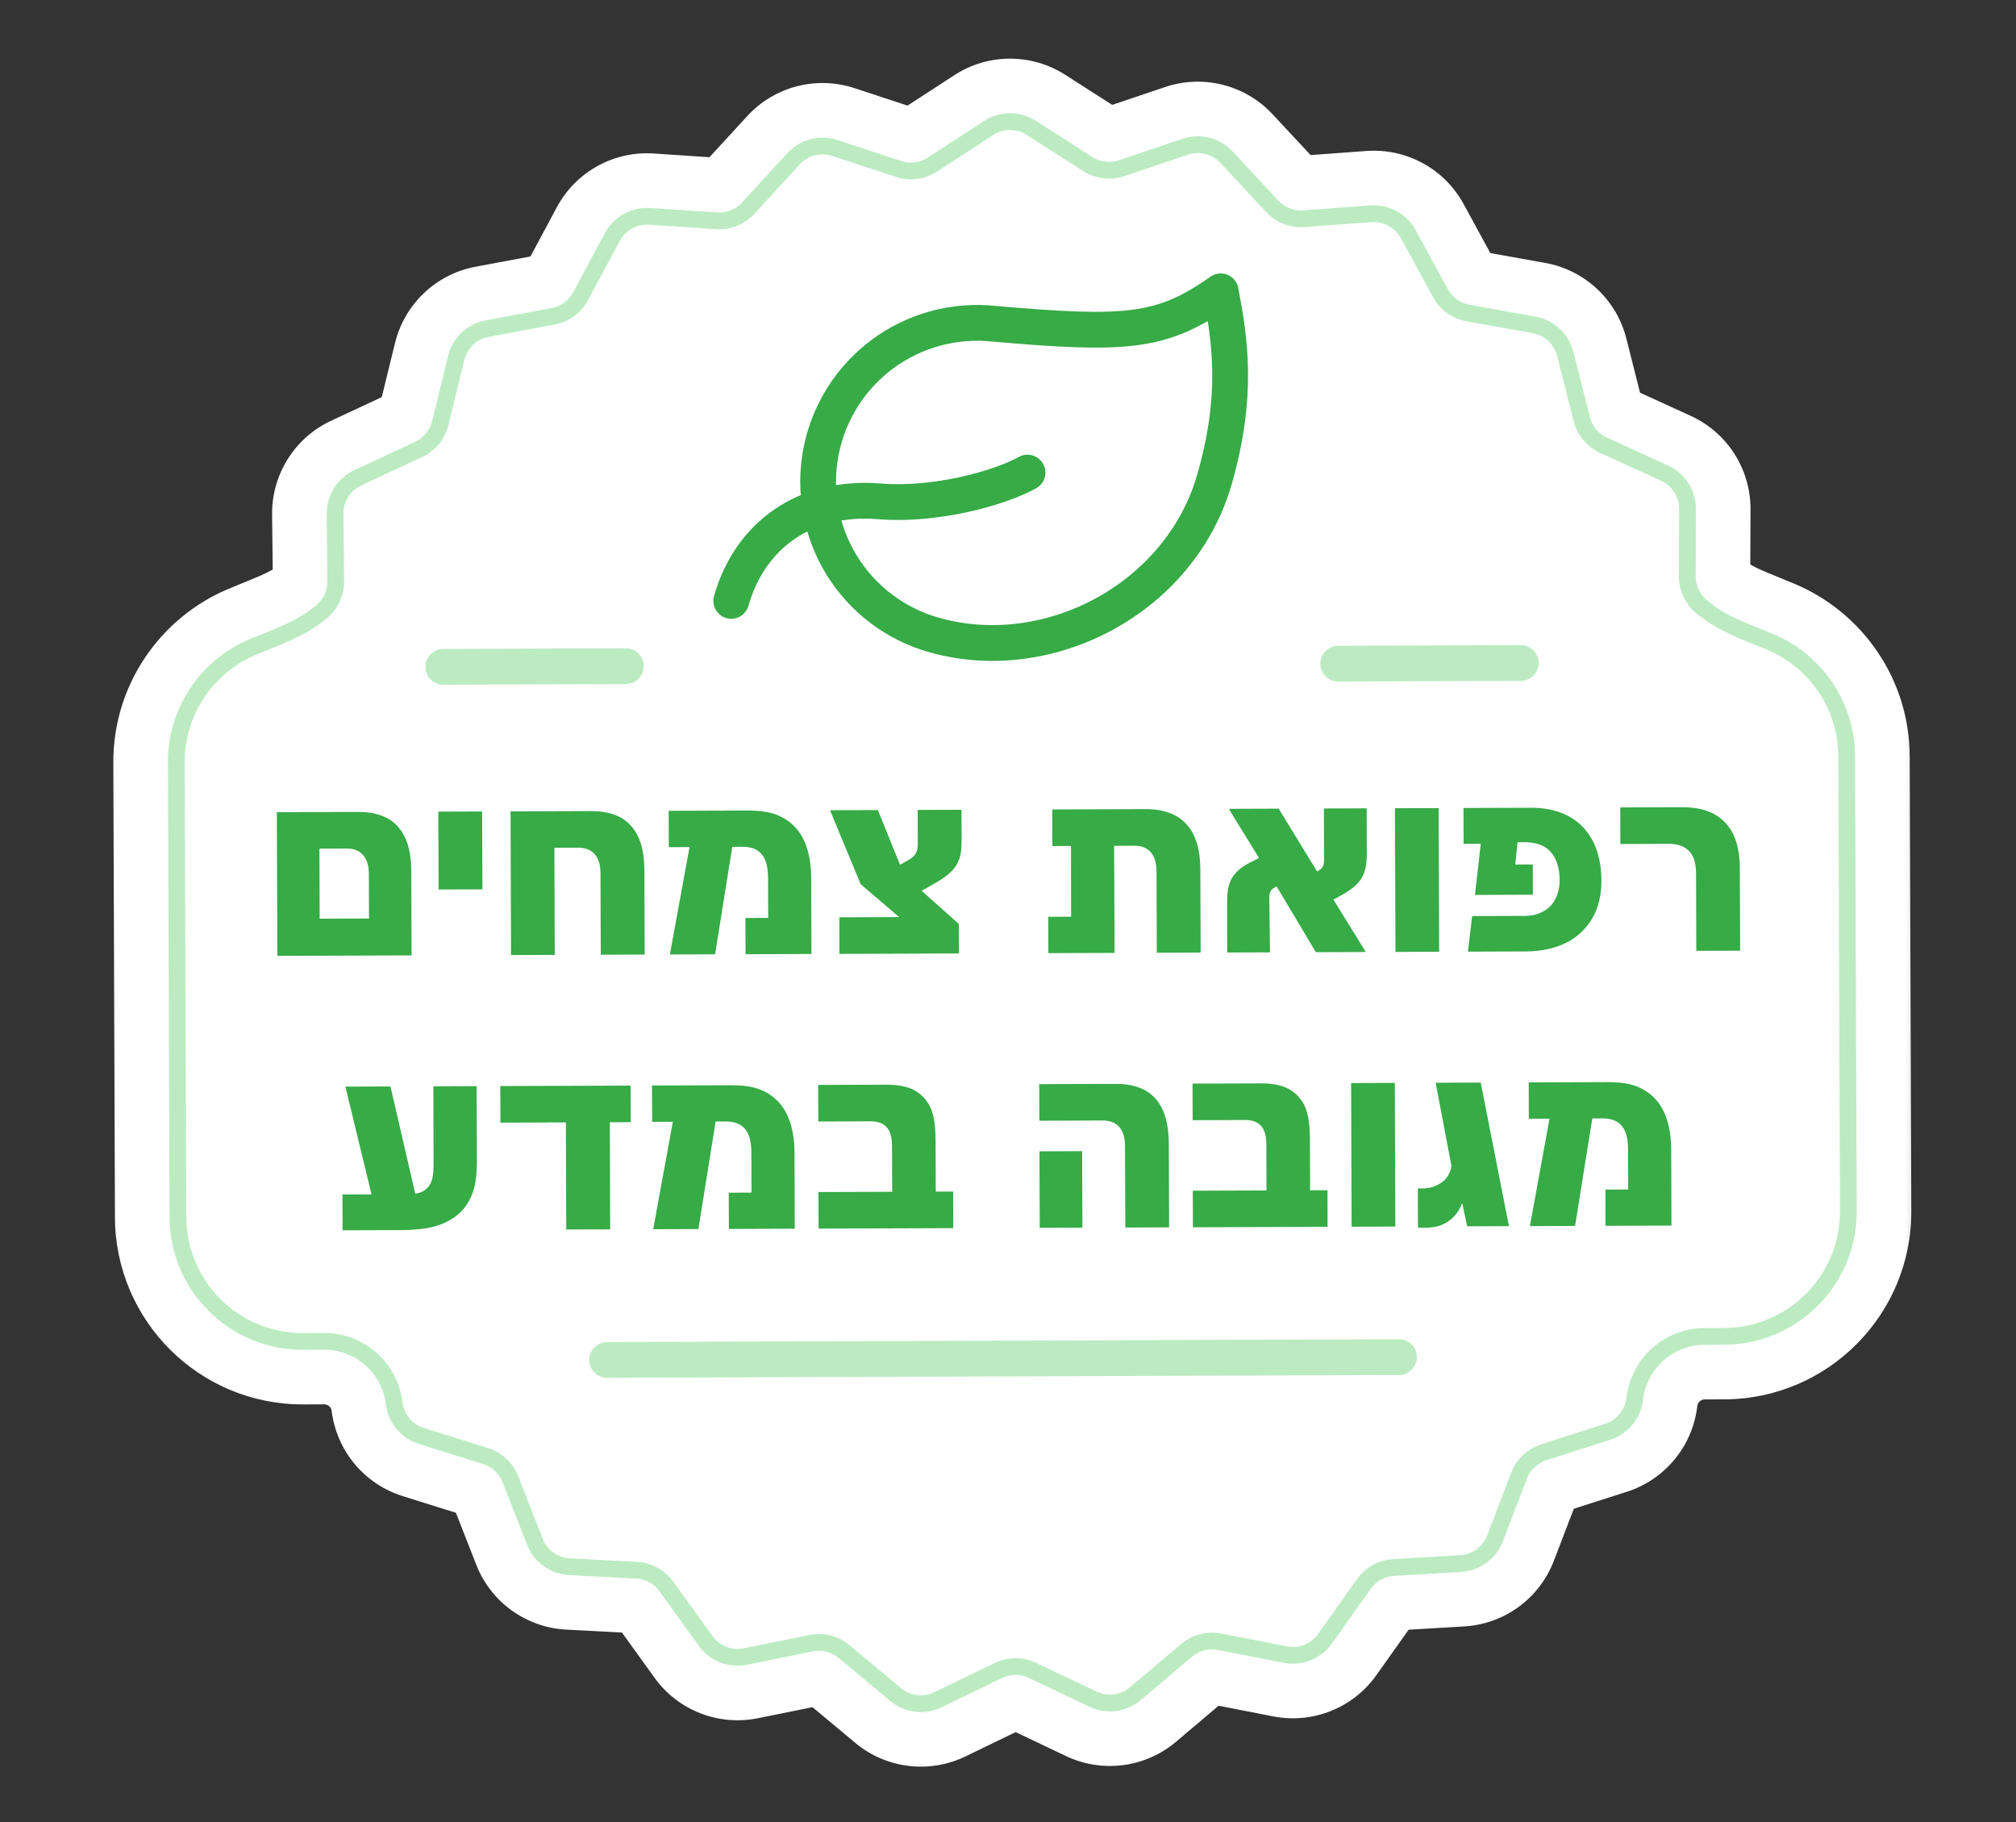
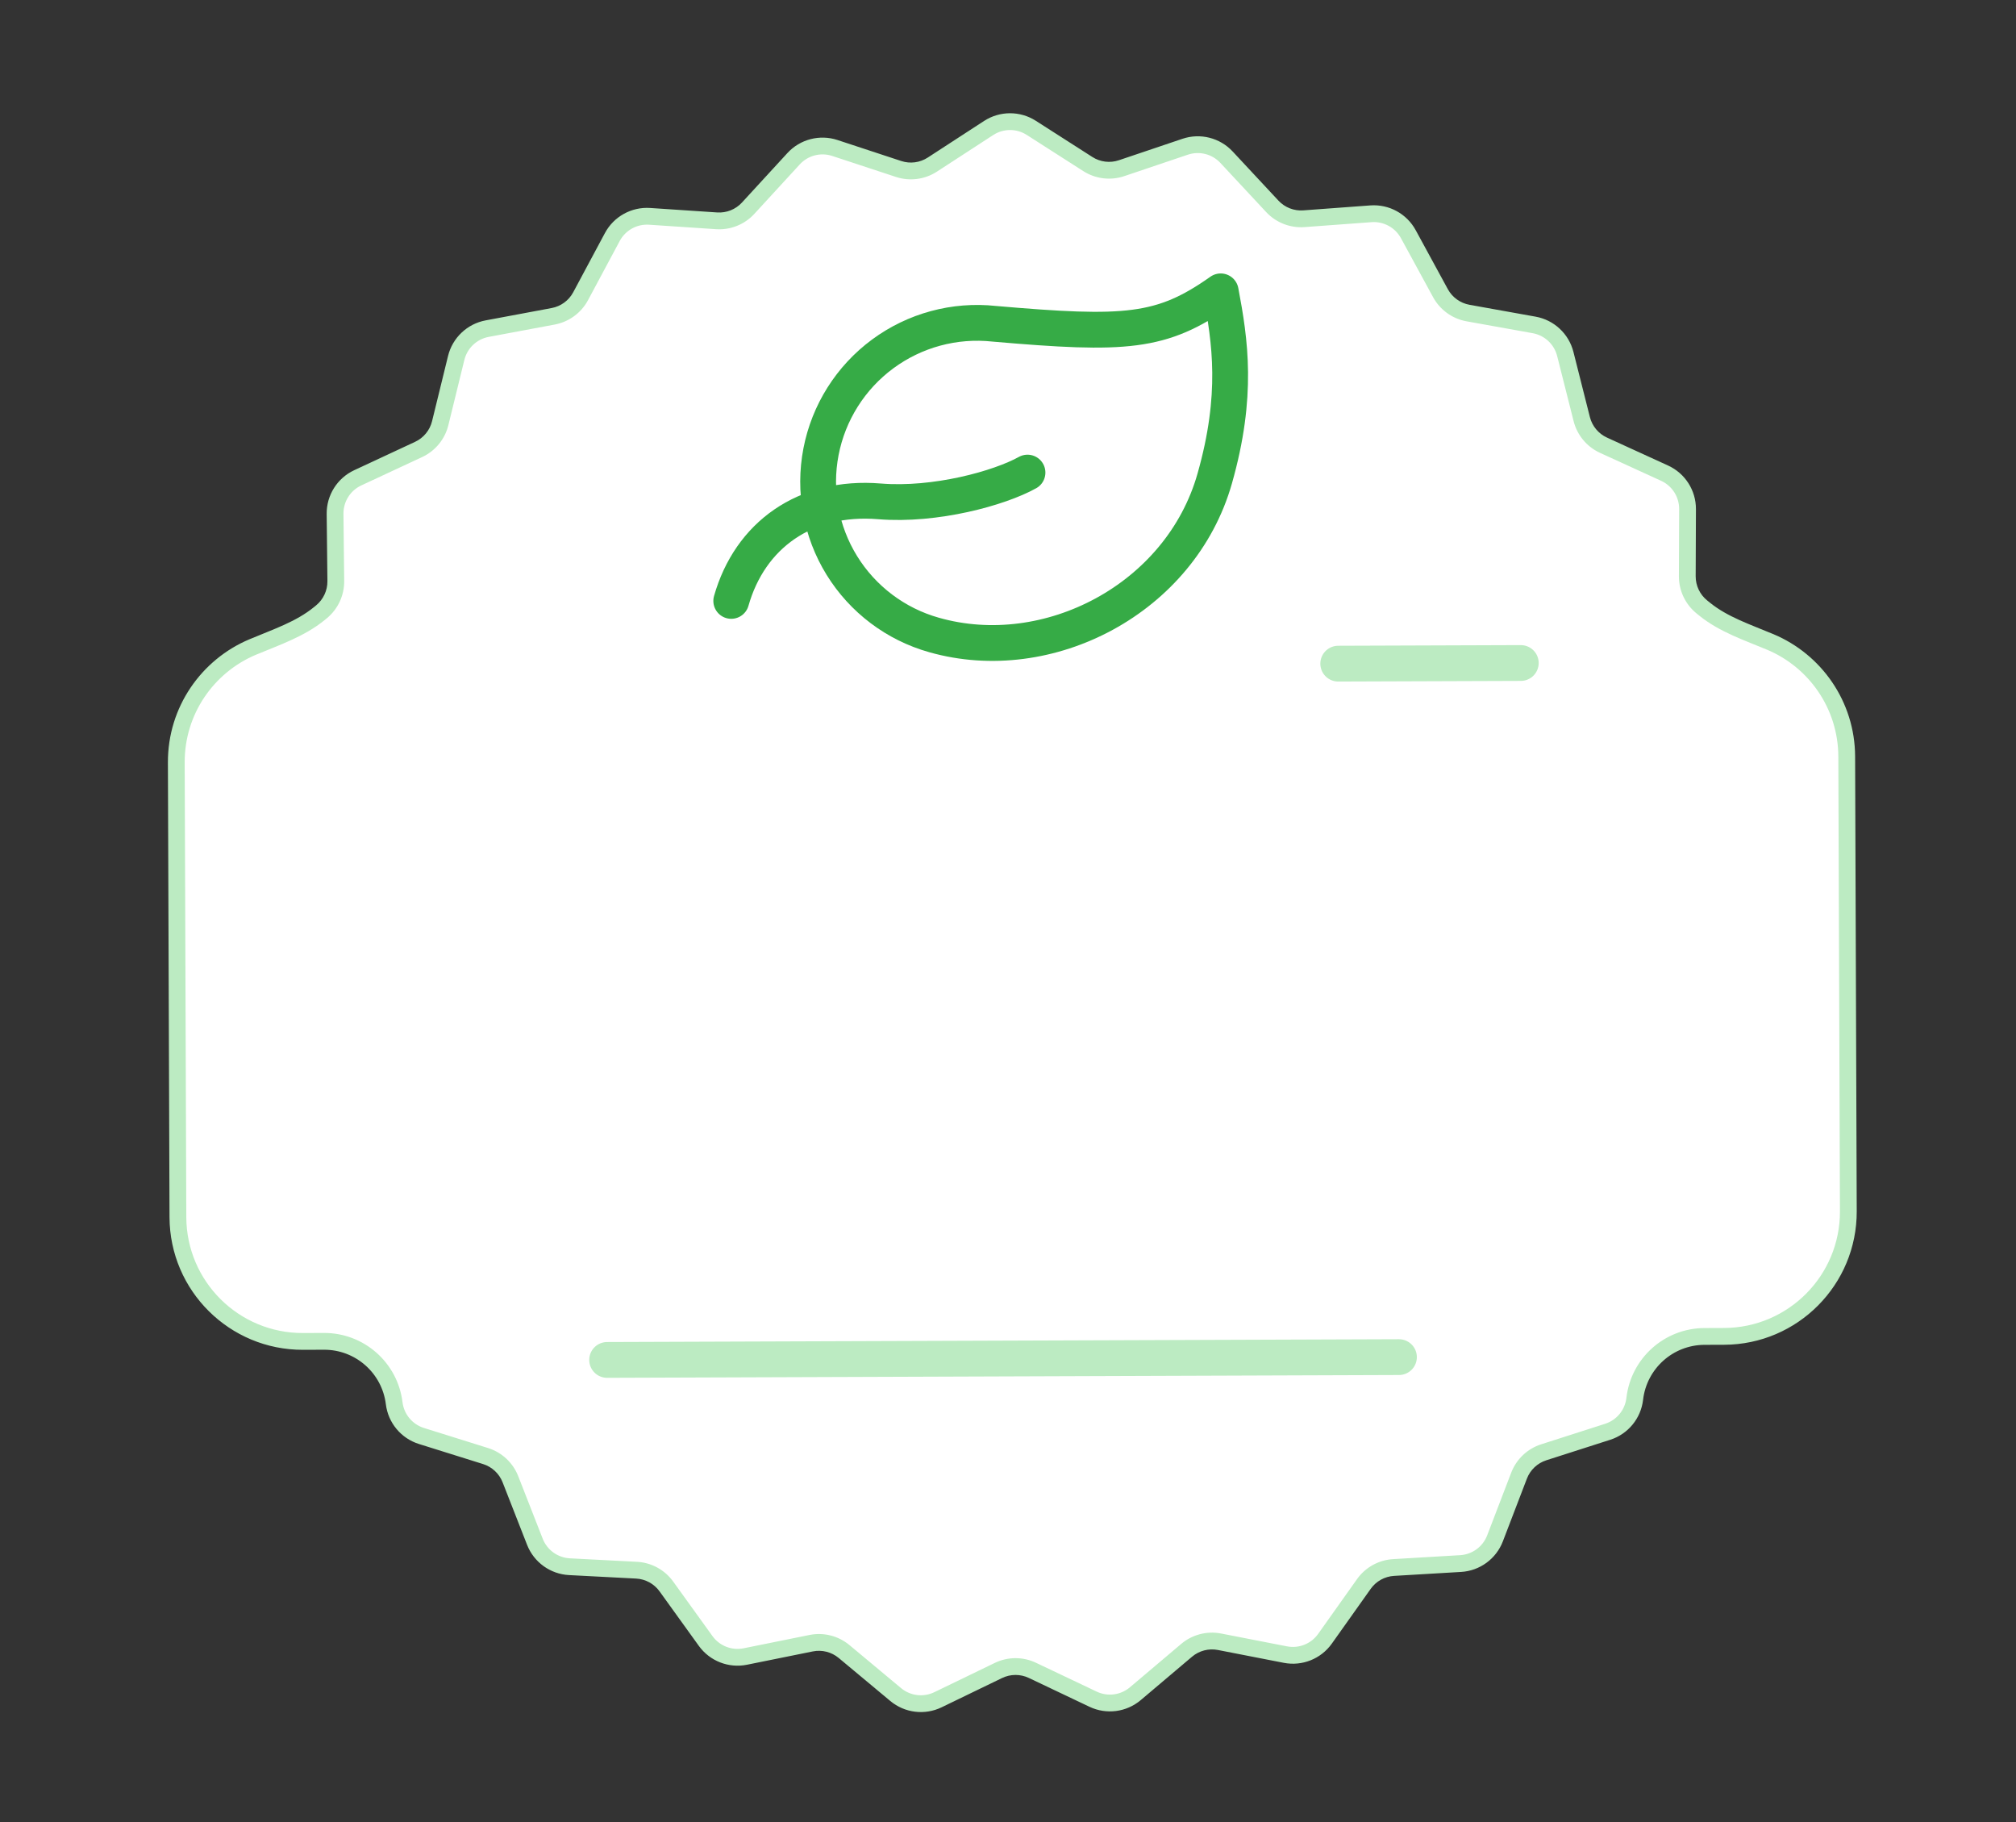
<svg xmlns="http://www.w3.org/2000/svg" width="301" height="272" viewBox="0 0 301 272" fill="none">
  <rect x="0" y="0" width="301" height="272" fill="#333333" stroke="none" />
  <mask id="path-1-outside-1_1671_4903" maskUnits="userSpaceOnUse" x="15.949" y="7.682" width="269.907" height="256.953" fill="black">
-     <rect fill="white" x="15.949" y="7.682" width="269.907" height="256.953" />
    <path d="M147.608 19.107C149.541 17.85 152.031 17.841 153.973 19.084L162.416 24.488C163.915 25.447 165.769 25.675 167.456 25.107L176.955 21.904C179.14 21.168 181.554 21.779 183.126 23.465L189.959 30.799C191.173 32.102 192.912 32.783 194.687 32.652L204.684 31.913C206.983 31.743 209.169 32.934 210.272 34.959L215.068 43.762C215.92 45.325 217.434 46.418 219.186 46.732L229.053 48.503C231.322 48.91 233.143 50.608 233.708 52.843L236.163 62.562C236.599 64.287 237.795 65.723 239.414 66.463L248.531 70.632C250.627 71.591 251.969 73.688 251.96 75.993L251.921 86.017C251.914 87.798 252.716 89.485 254.1 90.605L254.505 90.932C257.355 93.238 260.928 94.409 264.308 95.827C270.993 98.631 275.699 105.226 275.726 112.931L275.967 180.813C276.003 191.092 267.7 199.454 257.421 199.491L254.487 199.501C249.158 199.52 244.686 203.521 244.077 208.815V208.815C243.813 211.105 242.233 213.028 240.037 213.732L230.492 216.794C228.797 217.337 227.44 218.62 226.803 220.282L223.215 229.643C222.39 231.796 220.38 233.266 218.079 233.402L208.072 233.993C206.295 234.098 204.661 235.004 203.631 236.455L197.828 244.629C196.493 246.509 194.182 247.434 191.919 246.993L182.079 245.077C180.332 244.737 178.525 245.207 177.166 246.357L169.512 252.83C167.751 254.319 165.282 254.64 163.2 253.651L154.147 249.348C152.539 248.584 150.671 248.59 149.069 249.366L140.046 253.733C137.971 254.737 135.5 254.434 133.729 252.957L126.029 246.538C124.662 245.398 122.852 244.941 121.107 245.293L111.281 247.279C109.021 247.736 106.702 246.828 105.354 244.957L99.495 236.825C98.454 235.381 96.813 234.487 95.036 234.394L85.025 233.874C82.722 233.755 80.703 232.298 79.862 230.151L76.208 220.817C75.559 219.159 74.193 217.886 72.495 217.354L62.927 214.361C60.727 213.672 59.134 211.76 58.853 209.472V209.472C58.206 204.183 53.706 200.214 48.377 200.233L45.241 200.244C34.962 200.28 26.6 191.977 26.563 181.698L26.322 113.816C26.295 106.074 30.999 99.419 37.715 96.59C41.164 95.138 44.815 93.942 47.708 91.568L47.992 91.336C49.368 90.206 50.157 88.513 50.137 86.734L50.028 76.709C50.002 74.404 51.329 72.298 53.419 71.324L62.505 67.091C64.119 66.339 65.304 64.895 65.728 63.166L68.114 53.43C68.663 51.191 70.472 49.481 72.738 49.057L82.592 47.217C84.342 46.89 85.85 45.787 86.69 44.218L91.423 35.381C92.512 33.348 94.689 32.142 96.99 32.295L106.991 32.963C108.767 33.082 110.502 32.388 111.706 31.077L118.487 23.695C120.047 21.997 122.457 21.369 124.647 22.09L134.169 25.225C135.859 25.781 137.711 25.54 139.204 24.57L147.608 19.107Z" />
  </mask>
  <path d="M147.608 19.107C149.541 17.85 152.031 17.841 153.973 19.084L162.416 24.488C163.915 25.447 165.769 25.675 167.456 25.107L176.955 21.904C179.14 21.168 181.554 21.779 183.126 23.465L189.959 30.799C191.173 32.102 192.912 32.783 194.687 32.652L204.684 31.913C206.983 31.743 209.169 32.934 210.272 34.959L215.068 43.762C215.92 45.325 217.434 46.418 219.186 46.732L229.053 48.503C231.322 48.91 233.143 50.608 233.708 52.843L236.163 62.562C236.599 64.287 237.795 65.723 239.414 66.463L248.531 70.632C250.627 71.591 251.969 73.688 251.96 75.993L251.921 86.017C251.914 87.798 252.716 89.485 254.1 90.605L254.505 90.932C257.355 93.238 260.928 94.409 264.308 95.827C270.993 98.631 275.699 105.226 275.726 112.931L275.967 180.813C276.003 191.092 267.7 199.454 257.421 199.491L254.487 199.501C249.158 199.52 244.686 203.521 244.077 208.815V208.815C243.813 211.105 242.233 213.028 240.037 213.732L230.492 216.794C228.797 217.337 227.44 218.62 226.803 220.282L223.215 229.643C222.39 231.796 220.38 233.266 218.079 233.402L208.072 233.993C206.295 234.098 204.661 235.004 203.631 236.455L197.828 244.629C196.493 246.509 194.182 247.434 191.919 246.993L182.079 245.077C180.332 244.737 178.525 245.207 177.166 246.357L169.512 252.83C167.751 254.319 165.282 254.64 163.2 253.651L154.147 249.348C152.539 248.584 150.671 248.59 149.069 249.366L140.046 253.733C137.971 254.737 135.5 254.434 133.729 252.957L126.029 246.538C124.662 245.398 122.852 244.941 121.107 245.293L111.281 247.279C109.021 247.736 106.702 246.828 105.354 244.957L99.495 236.825C98.454 235.381 96.813 234.487 95.036 234.394L85.025 233.874C82.722 233.755 80.703 232.298 79.862 230.151L76.208 220.817C75.559 219.159 74.193 217.886 72.495 217.354L62.927 214.361C60.727 213.672 59.134 211.76 58.853 209.472V209.472C58.206 204.183 53.706 200.214 48.377 200.233L45.241 200.244C34.962 200.28 26.6 191.977 26.563 181.698L26.322 113.816C26.295 106.074 30.999 99.419 37.715 96.59C41.164 95.138 44.815 93.942 47.708 91.568L47.992 91.336C49.368 90.206 50.157 88.513 50.137 86.734L50.028 76.709C50.002 74.404 51.329 72.298 53.419 71.324L62.505 67.091C64.119 66.339 65.304 64.895 65.728 63.166L68.114 53.43C68.663 51.191 70.472 49.481 72.738 49.057L82.592 47.217C84.342 46.89 85.85 45.787 86.69 44.218L91.423 35.381C92.512 33.348 94.689 32.142 96.99 32.295L106.991 32.963C108.767 33.082 110.502 32.388 111.706 31.077L118.487 23.695C120.047 21.997 122.457 21.369 124.647 22.09L134.169 25.225C135.859 25.781 137.711 25.54 139.204 24.57L147.608 19.107Z" fill="white" />
-   <path d="M147.608 19.107L152.732 26.99L152.732 26.99L147.608 19.107ZM153.973 19.084L148.905 27.003L148.905 27.003L153.973 19.084ZM162.416 24.488L157.348 32.407L157.348 32.407L162.416 24.488ZM167.456 25.107L170.458 34.016L170.459 34.016L167.456 25.107ZM176.955 21.904L173.952 12.995L173.951 12.995L176.955 21.904ZM183.126 23.465L190.004 17.056L190.004 17.056L183.126 23.465ZM189.959 30.799L183.081 37.209L183.081 37.209L189.959 30.799ZM194.687 32.652L195.379 42.028L195.379 42.028L194.687 32.652ZM204.684 31.913L205.377 41.29L205.377 41.29L204.684 31.913ZM210.272 34.959L218.528 30.461L218.528 30.461L210.272 34.959ZM215.068 43.762L206.812 48.26L206.812 48.26L215.068 43.762ZM219.186 46.732L217.525 55.986L217.525 55.986L219.186 46.732ZM229.053 48.503L227.392 57.757L227.392 57.757L229.053 48.503ZM233.708 52.843L242.823 50.54L242.823 50.539L233.708 52.843ZM236.163 62.562L227.048 64.865L227.048 64.865L236.163 62.562ZM239.414 66.463L243.324 57.913L243.324 57.913L239.414 66.463ZM248.531 70.632L252.441 62.082L252.441 62.082L248.531 70.632ZM251.96 75.993L261.362 76.029L261.362 76.029L251.96 75.993ZM251.921 86.017L261.323 86.054L261.323 86.054L251.921 86.017ZM254.1 90.605L248.186 97.914L248.187 97.914L254.1 90.605ZM275.726 112.931L285.128 112.898L285.128 112.898L275.726 112.931ZM275.967 180.813L285.369 180.779L285.369 180.779L275.967 180.813ZM257.421 199.491L257.454 208.893L257.454 208.893L257.421 199.491ZM240.037 213.732L242.909 222.685L242.909 222.685L240.037 213.732ZM230.492 216.794L233.363 225.746L233.363 225.746L230.492 216.794ZM226.803 220.282L218.024 216.916L218.024 216.917L226.803 220.282ZM223.215 229.643L231.994 233.008L231.994 233.008L223.215 229.643ZM218.079 233.402L217.524 224.017L217.524 224.017L218.079 233.402ZM208.072 233.993L208.626 243.379L208.627 243.379L208.072 233.993ZM203.631 236.455L211.297 241.898L211.297 241.898L203.631 236.455ZM197.828 244.629L205.493 250.073L205.494 250.072L197.828 244.629ZM191.919 246.993L190.122 256.222L190.122 256.222L191.919 246.993ZM182.079 245.077L180.282 254.305L180.282 254.305L182.079 245.077ZM177.166 246.357L183.237 253.536L183.237 253.535L177.166 246.357ZM169.512 252.83L163.44 245.652L163.44 245.652L169.512 252.83ZM163.2 253.651L167.236 245.159L167.236 245.159L163.2 253.651ZM154.147 249.348L150.111 257.84L150.111 257.84L154.147 249.348ZM149.069 249.366L153.165 257.829L153.165 257.829L149.069 249.366ZM140.046 253.733L135.95 245.27L135.95 245.27L140.046 253.733ZM133.729 252.957L139.75 245.736L139.749 245.736L133.729 252.957ZM126.029 246.538L120.008 253.76L120.009 253.76L126.029 246.538ZM121.107 245.293L119.244 236.078L119.244 236.078L121.107 245.293ZM111.281 247.279L113.143 256.495L113.143 256.495L111.281 247.279ZM105.354 244.957L97.727 250.454L97.727 250.455L105.354 244.957ZM99.495 236.825L107.123 231.329L107.122 231.328L99.495 236.825ZM95.036 234.394L94.548 243.784L94.548 243.784L95.036 234.394ZM85.025 233.874L85.513 224.485L85.513 224.485L85.025 233.874ZM79.862 230.151L71.107 233.579L71.107 233.579L79.862 230.151ZM76.208 220.817L84.963 217.389L84.963 217.389L76.208 220.817ZM72.495 217.354L75.302 208.381L75.302 208.381L72.495 217.354ZM62.927 214.361L65.735 205.388L65.735 205.388L62.927 214.361ZM45.241 200.244L45.275 209.646L45.275 209.646L45.241 200.244ZM26.563 181.698L17.161 181.731L17.161 181.731L26.563 181.698ZM26.322 113.816L16.92 113.85L16.92 113.85L26.322 113.816ZM47.992 91.336L53.956 98.604L53.957 98.603L47.992 91.336ZM50.137 86.734L59.539 86.63L50.137 86.734ZM50.028 76.709L40.626 76.812L40.626 76.812L50.028 76.709ZM53.419 71.324L57.389 79.847L57.389 79.847L53.419 71.324ZM62.505 67.091L58.535 58.568L58.535 58.568L62.505 67.091ZM65.728 63.166L74.859 65.405L74.859 65.404L65.728 63.166ZM68.114 53.43L58.983 51.191L58.982 51.192L68.114 53.43ZM72.738 49.057L71.012 39.815L71.012 39.815L72.738 49.057ZM82.592 47.217L80.866 37.975L80.866 37.975L82.592 47.217ZM86.69 44.218L78.402 39.779L78.402 39.779L86.69 44.218ZM91.423 35.381L83.135 30.941L83.135 30.941L91.423 35.381ZM96.99 32.295L96.363 41.676L96.363 41.676L96.99 32.295ZM106.991 32.963L107.617 23.582L107.617 23.582L106.991 32.963ZM111.706 31.077L118.63 37.438L118.63 37.438L111.706 31.077ZM118.487 23.695L111.564 17.334L111.563 17.334L118.487 23.695ZM124.647 22.09L127.587 13.159L127.587 13.159L124.647 22.09ZM134.169 25.225L131.228 34.155L131.23 34.156L134.169 25.225ZM139.204 24.57L144.328 32.453L144.328 32.453L139.204 24.57ZM37.715 96.59L41.364 105.255L37.715 96.59ZM47.708 91.568L41.744 84.3L47.708 91.568ZM254.505 90.932L248.592 98.242L254.505 90.932ZM147.608 19.107L152.732 26.99C151.57 27.745 150.073 27.751 148.905 27.003L153.973 19.084L159.042 11.165C153.99 7.932 147.512 7.955 142.484 11.224L147.608 19.107ZM153.973 19.084L148.905 27.003L157.348 32.407L162.416 24.488L167.485 16.569L159.041 11.165L153.973 19.084ZM162.416 24.488L157.348 32.407C161.247 34.902 166.069 35.496 170.458 34.016L167.456 25.107L164.453 16.197C165.469 15.855 166.584 15.993 167.484 16.569L162.416 24.488ZM167.456 25.107L170.459 34.016L179.959 30.813L176.955 21.904L173.951 12.995L164.452 16.198L167.456 25.107ZM176.955 21.904L179.958 30.814C178.644 31.257 177.193 30.889 176.247 29.875L183.126 23.465L190.004 17.056C185.915 12.668 179.636 11.079 173.952 12.995L176.955 21.904ZM183.126 23.465L176.247 29.875L183.081 37.209L189.959 30.799L196.838 24.39L190.004 17.056L183.126 23.465ZM189.959 30.799L183.081 37.209C186.238 40.597 190.761 42.369 195.379 42.028L194.687 32.652L193.994 23.276C195.062 23.197 196.108 23.606 196.838 24.39L189.959 30.799ZM194.687 32.652L195.379 42.028L205.377 41.29L204.684 31.913L203.991 22.537L193.994 23.276L194.687 32.652ZM204.684 31.913L205.377 41.29C203.995 41.392 202.68 40.676 202.016 39.457L210.272 34.959L218.528 30.461C215.658 25.193 209.971 22.095 203.991 22.537L204.684 31.913ZM210.272 34.959L202.016 39.457L206.812 48.26L215.068 43.762L223.324 39.264L218.528 30.461L210.272 34.959ZM215.068 43.762L206.812 48.26C209.027 52.326 212.967 55.168 217.525 55.986L219.186 46.732L220.847 37.478C221.901 37.667 222.812 38.325 223.324 39.264L215.068 43.762ZM219.186 46.732L217.525 55.986L227.392 57.757L229.053 48.503L230.713 39.249L220.847 37.478L219.186 46.732ZM229.053 48.503L227.392 57.757C226.028 57.512 224.932 56.491 224.592 55.146L233.708 52.843L242.823 50.539C241.353 44.724 236.616 40.308 230.713 39.248L229.053 48.503ZM233.708 52.843L224.592 55.146L227.048 64.865L236.163 62.562L245.279 60.259L242.823 50.54L233.708 52.843ZM236.163 62.562L227.048 64.865C228.182 69.355 231.293 73.088 235.505 75.014L239.414 66.463L243.324 57.913C244.298 58.358 245.016 59.22 245.279 60.258L236.163 62.562ZM239.414 66.463L235.504 75.013L244.621 79.182L248.531 70.632L252.441 62.082L243.324 57.913L239.414 66.463ZM248.531 70.632L244.621 79.182C243.36 78.606 242.553 77.344 242.558 75.957L251.96 75.993L261.362 76.029C261.385 70.031 257.894 64.576 252.441 62.082L248.531 70.632ZM251.96 75.993L242.558 75.957L242.519 85.981L251.921 86.017L261.323 86.054L261.362 76.029L251.96 75.993ZM251.921 86.017L242.519 85.981C242.502 90.612 244.586 95.001 248.186 97.914L254.1 90.605L260.013 83.295C260.845 83.968 261.327 84.983 261.323 86.054L251.921 86.017ZM254.1 90.605L248.187 97.914L248.592 98.242L254.505 90.932L260.418 83.623L260.013 83.295L254.1 90.605ZM264.308 95.827L260.671 104.497C263.998 105.892 266.311 109.166 266.324 112.965L275.726 112.931L285.128 112.898C285.087 101.285 277.988 91.369 267.945 87.157L264.308 95.827ZM275.726 112.931L266.324 112.965L266.565 180.846L275.967 180.813L285.369 180.779L285.128 112.898L275.726 112.931ZM275.967 180.813L266.565 180.846C266.583 185.933 262.474 190.071 257.387 190.089L257.421 199.491L257.454 208.893C272.926 208.838 285.423 196.251 285.369 180.779L275.967 180.813ZM257.421 199.491L257.387 190.089L254.453 190.099L254.487 199.501L254.52 208.903L257.454 208.893L257.421 199.491ZM244.077 208.815L234.737 207.738C234.896 206.36 235.846 205.203 237.166 204.78L240.037 213.732L242.909 222.685C248.619 220.854 252.73 215.85 253.417 209.892L244.077 208.815ZM240.037 213.732L237.166 204.779L227.621 207.841L230.492 216.794L233.363 225.746L242.909 222.685L240.037 213.732ZM230.492 216.794L227.621 207.841C223.211 209.255 219.681 212.593 218.024 216.916L226.803 220.282L235.582 223.648C235.199 224.647 234.383 225.419 233.363 225.746L230.492 216.794ZM226.803 220.282L218.024 216.917L214.436 226.278L223.215 229.643L231.994 233.008L235.582 223.647L226.803 220.282ZM223.215 229.643L214.436 226.278C214.932 224.982 216.14 224.098 217.524 224.017L218.079 233.402L218.633 242.788C224.62 242.434 229.847 238.609 231.994 233.008L223.215 229.643ZM218.079 233.402L217.524 224.017L207.518 224.608L208.072 233.993L208.627 243.379L218.633 242.788L218.079 233.402ZM208.072 233.993L207.518 224.608C202.896 224.881 198.645 227.236 195.964 231.013L203.631 236.455L211.297 241.898C210.677 242.772 209.694 243.316 208.626 243.379L208.072 233.993ZM203.631 236.455L195.964 231.013L190.161 239.187L197.828 244.629L205.494 250.072L211.297 241.898L203.631 236.455ZM197.828 244.629L190.162 239.186C190.964 238.056 192.354 237.499 193.716 237.764L191.919 246.993L190.122 256.222C196.009 257.368 202.022 254.962 205.493 250.073L197.828 244.629ZM191.919 246.993L193.716 237.765L183.876 235.848L182.079 245.077L180.282 254.305L190.122 256.222L191.919 246.993ZM182.079 245.077L183.876 235.848C179.331 234.963 174.629 236.188 171.094 239.179L177.166 246.357L183.237 253.535C182.42 254.227 181.333 254.51 180.282 254.305L182.079 245.077ZM177.166 246.357L171.094 239.178L163.44 245.652L169.512 252.83L175.583 260.009L183.237 253.536L177.166 246.357ZM169.512 252.83L163.44 245.652C164.498 244.757 165.983 244.564 167.236 245.159L163.2 253.651L159.164 262.142C164.582 264.717 171.005 263.882 175.584 260.009L169.512 252.83ZM163.2 253.651L167.236 245.159L158.183 240.856L154.147 249.348L150.111 257.84L159.164 262.142L163.2 253.651ZM154.147 249.348L158.183 240.856C154 238.868 149.141 238.886 144.973 240.903L149.069 249.366L153.165 257.829C152.201 258.295 151.078 258.299 150.111 257.84L154.147 249.348ZM149.069 249.366L144.973 240.903L135.95 245.27L140.046 253.733L144.142 262.196L153.165 257.829L149.069 249.366ZM140.046 253.733L135.95 245.27C137.199 244.666 138.685 244.849 139.75 245.736L133.729 252.957L127.708 260.179C132.314 264.019 138.743 264.809 144.142 262.196L140.046 253.733ZM133.729 252.957L139.749 245.736L132.05 239.317L126.029 246.538L120.009 253.76L127.708 260.179L133.729 252.957ZM126.029 246.538L132.05 239.317C128.493 236.351 123.783 235.16 119.244 236.078L121.107 245.293L122.969 254.509C121.92 254.721 120.831 254.446 120.008 253.76L126.029 246.538ZM121.107 245.293L119.244 236.078L109.418 238.064L111.281 247.279L113.143 256.495L122.969 254.509L121.107 245.293ZM111.281 247.279L109.418 238.064C110.776 237.789 112.17 238.334 112.982 239.46L105.354 244.957L97.727 250.455C101.234 255.321 107.265 257.683 113.143 256.495L111.281 247.279ZM105.354 244.957L112.982 239.461L107.123 231.329L99.495 236.825L91.867 242.321L97.727 250.454L105.354 244.957ZM99.495 236.825L107.122 231.328C104.414 227.57 100.147 225.245 95.523 225.005L95.036 234.394L94.548 243.784C93.48 243.728 92.493 243.191 91.867 242.322L99.495 236.825ZM95.036 234.394L95.523 225.005L85.513 224.485L85.025 233.874L84.537 243.264L94.548 243.784L95.036 234.394ZM85.025 233.874L85.513 224.485C86.897 224.557 88.112 225.432 88.617 226.724L79.862 230.151L71.107 233.579C73.294 239.164 78.548 242.953 84.537 243.264L85.025 233.874ZM79.862 230.151L88.617 226.724L84.963 217.389L76.208 220.817L67.453 224.244L71.107 233.579L79.862 230.151ZM76.208 220.817L84.963 217.389C83.275 213.077 79.722 209.764 75.302 208.381L72.495 217.354L69.687 226.327C68.665 226.007 67.844 225.241 67.453 224.245L76.208 220.817ZM72.495 217.354L75.302 208.381L65.735 205.388L62.927 214.361L60.12 223.334L69.687 226.327L72.495 217.354ZM62.927 214.361L65.735 205.388C67.058 205.802 68.017 206.952 68.185 208.329L58.853 209.472L49.521 210.615C50.25 216.568 54.396 221.543 60.12 223.334L62.927 214.361ZM48.377 200.233L48.344 190.831L45.208 190.842L45.241 200.244L45.275 209.646L48.411 209.635L48.377 200.233ZM45.241 200.244L45.208 190.842C40.121 190.86 35.983 186.751 35.965 181.664L26.563 181.698L17.161 181.731C17.216 197.203 29.803 209.7 45.275 209.646L45.241 200.244ZM26.563 181.698L35.965 181.664L35.724 113.783L26.322 113.816L16.92 113.85L17.161 181.731L26.563 181.698ZM26.322 113.816L35.724 113.783C35.711 109.966 38.023 106.663 41.364 105.255L37.715 96.59L34.065 87.925C23.975 92.175 16.879 102.181 16.92 113.85L26.322 113.816ZM47.708 91.568L53.672 98.837L53.956 98.604L47.992 91.336L42.027 84.068L41.744 84.3L47.708 91.568ZM47.992 91.336L53.957 98.603C57.536 95.665 59.59 91.261 59.539 86.63L50.137 86.734L40.736 86.836C40.724 85.766 41.199 84.748 42.026 84.069L47.992 91.336ZM50.137 86.734L59.539 86.63L59.429 76.606L50.028 76.709L40.626 76.812L40.736 86.836L50.137 86.734ZM50.028 76.709L59.429 76.607C59.444 77.994 58.646 79.261 57.389 79.847L53.419 71.324L49.448 62.802C44.012 65.334 40.561 70.814 40.626 76.812L50.028 76.709ZM53.419 71.324L57.389 79.847L66.476 75.613L62.505 67.091L58.535 58.568L49.448 62.802L53.419 71.324ZM62.505 67.091L66.476 75.613C70.676 73.657 73.757 69.9 74.859 65.405L65.728 63.166L56.596 60.928C56.85 59.891 57.562 59.022 58.535 58.568L62.505 67.091ZM65.728 63.166L74.859 65.404L77.246 55.668L68.114 53.43L58.982 51.192L56.596 60.928L65.728 63.166ZM68.114 53.43L77.246 55.669C76.915 57.017 75.827 58.045 74.465 58.299L72.738 49.057L71.012 39.815C65.118 40.916 60.411 45.365 58.983 51.191L68.114 53.43ZM72.738 49.057L74.465 58.299L84.319 56.459L82.592 47.217L80.866 37.975L71.012 39.815L72.738 49.057ZM82.592 47.217L84.318 56.459C88.869 55.609 92.791 52.74 94.978 48.657L86.69 44.218L78.402 39.779C78.908 38.833 79.815 38.171 80.866 37.975L82.592 47.217ZM86.69 44.218L94.978 48.657L99.711 39.82L91.423 35.381L83.135 30.941L78.402 39.779L86.69 44.218ZM91.423 35.381L99.711 39.82C99.056 41.043 97.746 41.769 96.363 41.676L96.99 32.295L97.616 22.914C91.633 22.515 85.968 25.653 83.135 30.941L91.423 35.381ZM96.99 32.295L96.363 41.676L106.365 42.344L106.991 32.963L107.617 23.582L97.616 22.914L96.99 32.295ZM106.991 32.963L106.364 42.344C110.984 42.653 115.496 40.849 118.63 37.438L111.706 31.077L104.782 24.716C105.507 23.927 106.55 23.511 107.617 23.582L106.991 32.963ZM111.706 31.077L118.63 37.438L125.411 30.055L118.487 23.695L111.563 17.334L104.782 24.717L111.706 31.077ZM118.487 23.695L125.411 30.055C124.473 31.076 123.025 31.454 121.707 31.02L124.647 22.09L127.587 13.159C121.889 11.284 115.621 12.917 111.564 17.334L118.487 23.695ZM124.647 22.09L121.706 31.02L131.228 34.155L134.169 25.225L137.109 16.295L127.587 13.159L124.647 22.09ZM134.169 25.225L131.23 34.156C135.629 35.603 140.446 34.976 144.328 32.453L139.204 24.57L134.079 16.688C134.976 16.105 136.09 15.959 137.108 16.294L134.169 25.225ZM139.204 24.57L144.328 32.453L152.732 26.99L147.608 19.107L142.484 11.224L134.079 16.688L139.204 24.57ZM37.715 96.59L41.364 105.255C43.77 104.242 49.4 102.342 53.672 98.837L47.708 91.568L41.744 84.3C40.231 85.542 38.557 86.034 34.065 87.925L37.715 96.59ZM254.487 199.501L254.453 190.099C244.361 190.135 235.891 197.713 234.736 207.739L244.077 208.815L253.417 209.89C253.482 209.329 253.955 208.905 254.52 208.903L254.487 199.501ZM58.853 209.472L68.186 208.33C66.96 198.313 58.436 190.795 48.344 190.831L48.377 200.233L48.411 209.635C48.975 209.633 49.452 210.053 49.521 210.614L58.853 209.472ZM254.505 90.932L248.592 98.242C252.802 101.647 258.31 103.506 260.671 104.497L264.308 95.827L267.945 87.157C263.545 85.311 261.908 84.828 260.418 83.623L254.505 90.932Z" fill="white" mask="url(#path-1-outside-1_1671_4903)" />
-   <path d="M59.15 123.12C60.666 124.66 61.395 126.787 61.407 130.136L61.451 142.619L41.412 142.69L41.336 121.243L53.476 121.2C55.812 121.192 57.823 121.786 59.15 123.12ZM47.729 137.139L55.095 137.113L55.072 130.484C55.067 129.248 54.806 128.27 54.151 127.568C53.496 126.867 52.62 126.664 51.813 126.667L47.691 126.681L47.729 137.139ZM65.485 132.783L65.444 121.158L71.986 121.134L72.028 132.759L65.485 132.783ZM93.955 122.997C95.472 124.537 96.201 126.664 96.212 130.012L96.257 142.496L89.697 142.519L89.654 130.362C89.65 129.125 89.388 128.147 88.734 127.446C88.079 126.744 87.15 126.541 86.326 126.544L82.772 126.557L82.829 142.543L76.303 142.567L76.227 121.119L88.282 121.076C90.617 121.068 92.628 121.662 93.955 122.997ZM118.218 122.997C120.079 124.604 121.101 127.331 121.115 131.109L121.155 142.407L111.315 142.442L111.296 137.033L114.696 137.021L114.676 131.217C114.67 129.483 114.407 128.213 113.597 127.375C112.856 126.604 111.86 126.402 110.795 126.406L109.335 126.411L106.765 142.459L100.017 142.482L102.948 126.451L99.857 126.462L99.837 121.035L111.6 120.994C114.313 120.984 116.358 121.389 118.218 122.997ZM143.573 125.688C143.584 128.796 142.576 130.191 139.302 132.023L137.606 132.973L143.152 137.916L143.168 142.329L125.327 142.393L125.325 136.932L134.254 136.9L128.501 131.992L123.929 120.95L131.072 120.925L134.381 129.087L135.529 128.447C136.523 127.894 137.036 127.309 137.032 126.038L137.013 120.904L143.556 120.88L143.573 125.688ZM171.012 120.783C176.472 120.764 179.196 123.828 179.217 129.786L179.262 142.201L172.719 142.224L172.676 130.067C172.667 127.646 171.563 126.242 169.348 126.249L166.343 126.26L166.417 142.247L156.526 142.282L156.507 136.856L159.924 136.844L159.904 126.283L157.122 126.293L157.103 120.832L171.012 120.783ZM204.072 127.036C204.085 130.625 203.437 131.984 199.615 134.007L199.083 134.283L203.85 141.994L203.816 142.114L196.467 142.14L190.593 132.304L190.234 132.529C189.737 132.823 189.515 133.236 189.517 133.922L189.615 142.165L183.227 142.187L183.218 134.683C183.209 132.176 183.614 130.251 186.751 128.695L187.986 128.089L183.547 120.876L183.564 120.738L190.913 120.712L196.647 130.085C197.521 129.653 197.692 129.223 197.688 128.227L197.661 120.688L204.049 120.666L204.072 127.036ZM208.349 142.098L208.273 120.651L214.798 120.628L214.874 142.075L208.349 142.098ZM219.166 142.06L219.8 136.751L227.733 136.723C229.262 136.718 230.496 136.181 231.386 135.354C232.259 134.561 233.043 132.824 232.829 130.592C232.596 127.948 231.338 126.682 230.134 126.171C228.999 125.677 227.746 125.699 226.578 125.737L226.229 129.053L228.857 129.043L228.873 133.56L220.218 133.59L221.084 125.963L218.525 125.972L218.506 120.614L228.603 120.579C234.665 120.557 238.781 124.028 239.08 130.707C239.248 134.484 238.193 137.201 235.985 139.253C233.88 141.218 230.877 142.018 227.735 142.029L219.166 142.06ZM253.268 141.939L253.228 130.485C253.223 129.043 252.995 127.842 252.151 127.003C251.324 126.182 250.224 125.962 249.245 125.966L241.93 125.992L241.911 120.531L251.166 120.499C253.742 120.489 255.805 121.1 257.321 122.537C258.923 124.06 259.755 126.238 259.768 129.758L259.811 141.915L253.268 141.939ZM64.706 162.16L71.162 162.137L71.2 172.75C71.209 175.342 71.131 177.627 69.662 179.864C68.655 181.379 66.993 182.467 65.02 183.04C63.459 183.509 61.21 183.62 60.042 183.625L51.147 183.656L51.128 178.316L55.473 178.3L51.569 162.207L58.3 162.183L61.998 178.191C62.616 178.103 63.182 177.895 63.609 177.516C64.602 176.654 64.736 175.486 64.729 173.545L64.706 162.16ZM94.154 162.056L94.174 167.516L91.048 167.528L91.105 183.514L84.546 183.538L84.489 167.551L74.718 167.586L74.699 162.125L94.154 162.056ZM115.728 164.006C117.588 165.613 118.611 168.34 118.625 172.118L118.665 183.417L108.825 183.451L108.806 178.042L112.206 178.03L112.186 172.226C112.18 170.492 111.917 169.222 111.107 168.384C110.366 167.614 109.37 167.411 108.305 167.415L106.845 167.42L104.275 183.468L97.526 183.492L100.458 167.46L97.367 167.471L97.347 162.045L109.11 162.003C111.823 161.993 113.868 162.398 115.728 164.006ZM139.714 177.881L142.307 177.872L142.327 183.333L122.219 183.404L122.199 177.943L133.206 177.904L133.182 171.139C133.178 169.902 133.003 168.924 132.348 168.222C131.675 167.521 130.765 167.387 129.941 167.39L122.179 167.417L122.16 161.957L132.291 161.921C134.643 161.912 136.448 162.352 137.81 163.721C139.309 165.261 139.676 167.149 139.688 170.497L139.714 177.881ZM168.014 183.241L167.971 171.067C167.962 168.628 166.841 167.259 164.643 167.266L155.182 167.3L155.162 161.839L166.581 161.799C172.008 161.78 174.491 164.862 174.512 170.717L174.556 183.218L168.014 183.241ZM155.238 183.287L155.198 171.868L161.568 171.845L161.609 183.264L155.238 183.287ZM195.606 177.683L198.199 177.674L198.218 183.134L178.11 183.206L178.091 177.745L189.098 177.706L189.074 170.94C189.069 169.704 188.894 168.726 188.239 168.024C187.567 167.322 186.656 167.188 185.832 167.191L178.071 167.219L178.051 161.758L188.183 161.722C190.535 161.714 192.34 162.154 193.701 163.523C195.2 165.063 195.568 166.951 195.58 170.299L195.606 177.683ZM201.806 183.122L201.73 161.674L208.255 161.651L208.332 183.098L201.806 183.122ZM225.296 183.038L219.063 183.06L218.312 179.594C217.7 181.279 216.485 182.365 215.25 182.851C214.582 183.128 213.621 183.354 211.714 183.258L211.693 177.385C212.106 177.418 212.982 177.467 213.891 177.189C215.109 176.789 216.428 175.909 216.713 174.071L214.351 161.629L221.082 161.606L225.296 183.038ZM246.623 163.541C248.483 165.149 249.506 167.875 249.519 171.653L249.559 182.952L239.72 182.987L239.701 177.578L243.101 177.566L243.08 171.762C243.074 170.028 242.812 168.758 242.002 167.919C241.261 167.149 240.264 166.947 239.199 166.95L237.74 166.956L235.169 183.003L228.421 183.027L231.352 166.995L228.261 167.006L228.242 161.58L240.004 161.538C242.718 161.529 244.762 161.934 246.623 163.541Z" fill="#36AB46" />
  <path d="M109.179 89.702C111.962 79.916 120.186 73.933 131.316 74.842C139.656 75.521 149.221 72.881 153.411 70.547M139.465 94.788C133.733 93.177 128.815 89.47 125.687 84.402C122.56 79.334 121.451 73.276 122.581 67.429C123.711 61.582 126.998 56.373 131.788 52.836C136.579 49.299 142.524 47.691 148.445 48.332C168.059 50.031 173.435 49.726 182.259 43.492C183.666 50.943 184.906 58.982 181.362 71.444C176.261 89.385 156.494 99.63 139.465 94.788Z" stroke="#36AB46" stroke-width="5.344" stroke-linecap="round" stroke-linejoin="round" />
-   <path d="M66.19 99.543L93.445 99.446" stroke="#BCEBC2" stroke-width="5.344" stroke-linecap="round" stroke-linejoin="round" />
  <path d="M199.806 99.069L227.062 98.972" stroke="#BCEBC2" stroke-width="5.344" stroke-linecap="round" stroke-linejoin="round" />
  <path d="M90.647 203.006L208.871 202.587" stroke="#BCEBC2" stroke-width="5.344" stroke-linecap="round" stroke-linejoin="round" />
  <path d="M147.608 19.107L148.291 20.157L148.291 20.157L147.608 19.107ZM153.973 19.084L153.298 20.139L153.298 20.139L153.973 19.084ZM162.416 24.488L161.741 25.543L161.741 25.543L162.416 24.488ZM167.456 25.107L167.856 26.294L167.856 26.294L167.456 25.107ZM176.955 21.904L176.555 20.717L176.555 20.717L176.955 21.904ZM183.126 23.465L184.042 22.611L184.042 22.611L183.126 23.465ZM189.959 30.799L189.043 31.654L189.043 31.654L189.959 30.799ZM194.687 32.652L194.779 33.901L194.779 33.901L194.687 32.652ZM204.684 31.913L204.776 33.163L204.776 33.163L204.684 31.913ZM210.272 34.959L211.372 34.36L211.372 34.36L210.272 34.959ZM215.068 43.762L213.968 44.361L213.968 44.361L215.068 43.762ZM219.186 46.732L218.965 47.965L218.965 47.965L219.186 46.732ZM229.053 48.503L228.831 49.736L228.831 49.736L229.053 48.503ZM233.708 52.843L234.922 52.536L234.922 52.536L233.708 52.843ZM236.163 62.562L234.949 62.868L234.949 62.868L236.163 62.562ZM239.414 66.463L239.935 65.324L239.935 65.324L239.414 66.463ZM248.531 70.632L249.052 69.493L249.052 69.493L248.531 70.632ZM251.96 75.993L253.213 75.998L253.213 75.998L251.96 75.993ZM251.921 86.017L253.174 86.022L253.174 86.022L251.921 86.017ZM254.1 90.605L253.312 91.578L253.312 91.579L254.1 90.605ZM275.726 112.931L276.979 112.927L276.979 112.927L275.726 112.931ZM275.967 180.813L277.22 180.808L277.22 180.808L275.967 180.813ZM257.421 199.491L257.425 200.744L257.425 200.744L257.421 199.491ZM240.037 213.732L240.42 214.925L240.42 214.925L240.037 213.732ZM230.492 216.794L230.874 217.986L230.874 217.986L230.492 216.794ZM226.803 220.282L225.633 219.834L225.633 219.834L226.803 220.282ZM223.215 229.643L224.385 230.091L224.385 230.091L223.215 229.643ZM218.079 233.402L218.005 232.152L218.005 232.152L218.079 233.402ZM208.072 233.993L208.146 235.244L208.146 235.244L208.072 233.993ZM203.631 236.455L204.652 237.181L204.652 237.181L203.631 236.455ZM197.828 244.629L198.849 245.355L198.849 245.355L197.828 244.629ZM191.919 246.993L191.679 248.223L191.679 248.223L191.919 246.993ZM182.079 245.077L181.84 246.306L181.84 246.306L182.079 245.077ZM177.166 246.357L177.975 247.313L177.975 247.313L177.166 246.357ZM169.512 252.83L168.703 251.874L168.703 251.874L169.512 252.83ZM163.2 253.651L163.738 252.519L163.738 252.519L163.2 253.651ZM154.147 249.348L153.609 250.479L153.609 250.479L154.147 249.348ZM149.069 249.366L149.614 250.493L149.614 250.493L149.069 249.366ZM140.046 253.733L139.5 252.605L139.5 252.605L140.046 253.733ZM133.729 252.957L134.531 251.995L134.531 251.995L133.729 252.957ZM126.029 246.538L125.227 247.501L125.227 247.501L126.029 246.538ZM121.107 245.293L120.859 244.065L120.859 244.065L121.107 245.293ZM111.281 247.279L111.529 248.507L111.529 248.507L111.281 247.279ZM105.354 244.957L104.338 245.69L104.338 245.69L105.354 244.957ZM99.495 236.825L100.511 236.093L100.511 236.093L99.495 236.825ZM95.036 234.394L94.971 235.645L94.971 235.645L95.036 234.394ZM85.025 233.874L85.09 232.623L85.09 232.623L85.025 233.874ZM79.862 230.151L78.696 230.608L78.696 230.608L79.862 230.151ZM76.208 220.817L77.375 220.36L77.375 220.36L76.208 220.817ZM72.495 217.354L72.869 216.159L72.869 216.159L72.495 217.354ZM62.927 214.361L63.301 213.165L63.301 213.165L62.927 214.361ZM45.241 200.244L45.246 201.496L45.246 201.496L45.241 200.244ZM26.563 181.698L25.31 181.702L25.31 181.702L26.563 181.698ZM26.322 113.816L25.07 113.821L25.07 113.821L26.322 113.816ZM47.992 91.336L48.786 92.304L48.786 92.304L47.992 91.336ZM50.137 86.734L51.39 86.72L51.39 86.72L50.137 86.734ZM50.028 76.709L48.775 76.723L48.775 76.723L50.028 76.709ZM53.419 71.324L53.948 72.46L53.948 72.46L53.419 71.324ZM62.505 67.091L61.976 65.955L61.976 65.955L62.505 67.091ZM65.728 63.166L66.944 63.465L66.944 63.465L65.728 63.166ZM68.114 53.43L66.897 53.132L66.897 53.132L68.114 53.43ZM72.738 49.057L72.508 47.826L72.508 47.826L72.738 49.057ZM82.592 47.217L82.362 45.985L82.362 45.985L82.592 47.217ZM86.69 44.218L85.586 43.626L85.586 43.626L86.69 44.218ZM91.423 35.381L90.319 34.789L90.319 34.789L91.423 35.381ZM96.99 32.295L96.906 33.545L96.906 33.545L96.99 32.295ZM106.991 32.963L107.074 31.713L107.074 31.713L106.991 32.963ZM111.706 31.077L112.628 31.925L112.629 31.925L111.706 31.077ZM118.487 23.695L117.565 22.847L117.565 22.847L118.487 23.695ZM124.647 22.09L125.039 20.9L125.038 20.9L124.647 22.09ZM134.169 25.225L133.777 26.415L133.777 26.415L134.169 25.225ZM139.204 24.57L139.886 25.621L139.886 25.621L139.204 24.57ZM37.715 96.59L38.201 97.745L37.715 96.59ZM47.708 91.568L46.913 90.6L47.708 91.568ZM254.505 90.932L253.717 91.906L254.505 90.932ZM147.608 19.107L148.291 20.157C149.811 19.169 151.77 19.162 153.298 20.139L153.973 19.084L154.649 18.029C152.292 16.521 149.271 16.532 146.925 18.057L147.608 19.107ZM153.973 19.084L153.298 20.139L161.741 25.543L162.416 24.488L163.092 23.433L154.649 18.029L153.973 19.084ZM162.416 24.488L161.741 25.543C163.56 26.707 165.809 26.984 167.856 26.294L167.456 25.107L167.056 23.92C165.729 24.367 164.271 24.188 163.092 23.433L162.416 24.488ZM167.456 25.107L167.856 26.294L177.355 23.091L176.955 21.904L176.555 20.717L167.055 23.92L167.456 25.107ZM176.955 21.904L177.355 23.091C179.074 22.512 180.973 22.992 182.209 24.319L183.126 23.465L184.042 22.611C182.135 20.565 179.206 19.823 176.555 20.717L176.955 21.904ZM183.126 23.465L182.209 24.319L189.043 31.654L189.959 30.799L190.876 29.945L184.042 22.611L183.126 23.465ZM189.959 30.799L189.043 31.654C190.515 33.233 192.625 34.06 194.779 33.901L194.687 32.652L194.594 31.403C193.198 31.506 191.83 30.97 190.876 29.945L189.959 30.799ZM194.687 32.652L194.779 33.901L204.776 33.163L204.684 31.913L204.592 30.664L194.594 31.403L194.687 32.652ZM204.684 31.913L204.776 33.163C206.585 33.029 208.305 33.966 209.172 35.558L210.272 34.959L211.372 34.36C210.034 31.903 207.381 30.458 204.592 30.664L204.684 31.913ZM210.272 34.959L209.172 35.558L213.968 44.361L215.068 43.762L216.168 43.163L211.372 34.36L210.272 34.959ZM215.068 43.762L213.968 44.361C215.001 46.258 216.839 47.584 218.965 47.965L219.186 46.732L219.407 45.499C218.029 45.252 216.838 44.392 216.168 43.163L215.068 43.762ZM219.186 46.732L218.965 47.965L228.831 49.736L229.053 48.503L229.274 47.27L219.407 45.499L219.186 46.732ZM229.053 48.503L228.831 49.736C230.617 50.056 232.049 51.391 232.493 53.15L233.708 52.843L234.922 52.536C234.237 49.824 232.027 47.764 229.274 47.27L229.053 48.503ZM233.708 52.843L232.493 53.15L234.949 62.868L236.163 62.562L237.378 62.255L234.922 52.536L233.708 52.843ZM236.163 62.562L234.949 62.868C235.478 64.963 236.929 66.704 238.893 67.602L239.414 66.463L239.935 65.324C238.662 64.742 237.721 63.612 237.378 62.255L236.163 62.562ZM239.414 66.463L238.893 67.602L248.01 71.771L248.531 70.632L249.052 69.493L239.935 65.324L239.414 66.463ZM248.531 70.632L248.01 71.771C249.659 72.525 250.714 74.175 250.707 75.988L251.96 75.993L253.213 75.998C253.223 73.2 251.596 70.656 249.052 69.493L248.531 70.632ZM251.96 75.993L250.707 75.988L250.669 86.013L251.921 86.017L253.174 86.022L253.213 75.998L251.96 75.993ZM251.921 86.017L250.669 86.013C250.66 88.173 251.633 90.22 253.312 91.578L254.1 90.605L254.888 89.631C253.799 88.75 253.169 87.423 253.174 86.022L251.921 86.017ZM254.1 90.605L253.312 91.579L253.717 91.906L254.505 90.932L255.293 89.959L254.888 89.631L254.1 90.605ZM264.308 95.827L263.823 96.982C270.061 99.598 274.448 105.751 274.473 112.936L275.726 112.931L276.979 112.927C276.949 104.701 271.925 97.663 264.793 94.671L264.308 95.827ZM275.726 112.931L274.473 112.936L274.714 180.817L275.967 180.813L277.22 180.808L276.979 112.927L275.726 112.931ZM275.967 180.813L274.714 180.817C274.748 190.404 267.004 198.204 257.416 198.238L257.421 199.491L257.425 200.744C268.396 200.705 277.258 191.779 277.22 180.808L275.967 180.813ZM257.421 199.491L257.416 198.238L254.482 198.249L254.487 199.501L254.491 200.754L257.425 200.744L257.421 199.491ZM244.077 208.815L242.832 208.671C242.625 210.473 241.382 211.986 239.655 212.539L240.037 213.732L240.42 214.925C243.084 214.071 245.001 211.737 245.321 208.958L244.077 208.815ZM240.037 213.732L239.655 212.539L230.109 215.601L230.492 216.794L230.874 217.986L240.42 214.925L240.037 213.732ZM230.492 216.794L230.109 215.601C228.052 216.26 226.406 217.817 225.633 219.834L226.803 220.282L227.973 220.731C228.474 219.423 229.541 218.414 230.874 217.986L230.492 216.794ZM226.803 220.282L225.633 219.834L222.045 229.194L223.215 229.643L224.385 230.091L227.973 220.731L226.803 220.282ZM223.215 229.643L222.045 229.194C221.396 230.888 219.815 232.045 218.005 232.152L218.079 233.402L218.153 234.653C220.945 234.488 223.383 232.703 224.385 230.091L223.215 229.643ZM218.079 233.402L218.005 232.152L207.998 232.743L208.072 233.993L208.146 235.244L218.153 234.653L218.079 233.402ZM208.072 233.993L207.998 232.743C205.842 232.87 203.86 233.969 202.609 235.73L203.631 236.455L204.652 237.181C205.463 236.039 206.748 235.326 208.146 235.244L208.072 233.993ZM203.631 236.455L202.609 235.73L196.806 243.904L197.828 244.629L198.849 245.355L204.652 237.181L203.631 236.455ZM197.828 244.629L196.806 243.904C195.756 245.383 193.938 246.11 192.158 245.763L191.919 246.993L191.679 248.223C194.425 248.757 197.23 247.635 198.849 245.355L197.828 244.629ZM191.919 246.993L192.158 245.764L182.318 243.847L182.079 245.077L181.84 246.306L191.679 248.223L191.919 246.993ZM182.079 245.077L182.318 243.847C180.198 243.434 178.006 244.006 176.357 245.401L177.166 246.357L177.975 247.313C179.044 246.409 180.465 246.039 181.84 246.306L182.079 245.077ZM177.166 246.357L176.357 245.401L168.703 251.874L169.512 252.83L170.321 253.787L177.975 247.313L177.166 246.357ZM169.512 252.83L168.703 251.874C167.318 253.045 165.376 253.298 163.738 252.519L163.2 253.651L162.662 254.782C165.189 255.983 168.185 255.594 170.321 253.787L169.512 252.83ZM163.2 253.651L163.738 252.519L154.684 248.216L154.147 249.348L153.609 250.479L162.662 254.782L163.2 253.651ZM154.147 249.348L154.684 248.216C152.734 247.289 150.467 247.297 148.523 248.238L149.069 249.366L149.614 250.493C150.875 249.883 152.344 249.878 153.609 250.479L154.147 249.348ZM149.069 249.366L148.523 248.238L139.5 252.605L140.046 253.733L140.592 254.86L149.614 250.493L149.069 249.366ZM140.046 253.733L139.5 252.605C137.868 253.395 135.924 253.157 134.531 251.995L133.729 252.957L132.927 253.92C135.075 255.711 138.074 256.079 140.592 254.86L140.046 253.733ZM133.729 252.957L134.531 251.995L126.831 245.576L126.029 246.538L125.227 247.501L132.927 253.92L133.729 252.957ZM126.029 246.538L126.831 245.576C125.172 244.193 122.976 243.637 120.859 244.065L121.107 245.293L121.355 246.521C122.727 246.244 124.152 246.604 125.227 247.501L126.029 246.538ZM121.107 245.293L120.859 244.065L111.033 246.051L111.281 247.279L111.529 248.507L121.355 246.521L121.107 245.293ZM111.281 247.279L111.033 246.051C109.255 246.411 107.431 245.696 106.371 244.225L105.354 244.957L104.338 245.69C105.974 247.96 108.787 249.061 111.529 248.507L111.281 247.279ZM105.354 244.957L106.371 244.225L100.511 236.093L99.495 236.825L98.478 237.557L104.338 245.69L105.354 244.957ZM99.495 236.825L100.511 236.093C99.248 234.34 97.258 233.255 95.101 233.143L95.036 234.394L94.971 235.645C96.369 235.718 97.66 236.421 98.478 237.557L99.495 236.825ZM95.036 234.394L95.101 233.143L85.09 232.623L85.025 233.874L84.96 235.125L94.971 235.645L95.036 234.394ZM85.025 233.874L85.09 232.623C83.279 232.529 81.69 231.384 81.029 229.695L79.862 230.151L78.696 230.608C79.716 233.213 82.166 234.98 84.96 235.125L85.025 233.874ZM79.862 230.151L81.029 229.695L77.375 220.36L76.208 220.817L75.042 221.273L78.696 230.608L79.862 230.151ZM76.208 220.817L77.375 220.36C76.587 218.349 74.93 216.804 72.869 216.159L72.495 217.354L72.121 218.55C73.457 218.968 74.531 219.97 75.042 221.273L76.208 220.817ZM72.495 217.354L72.869 216.159L63.301 213.165L62.927 214.361L62.553 215.556L72.121 218.55L72.495 217.354ZM62.927 214.361L63.301 213.165C61.571 212.624 60.317 211.12 60.097 209.32L58.853 209.472L57.61 209.624C57.95 212.401 59.883 214.721 62.553 215.556L62.927 214.361ZM48.377 200.233L48.373 198.98L45.237 198.991L45.241 200.244L45.246 201.496L48.382 201.485L48.377 200.233ZM45.241 200.244L45.237 198.991C35.65 199.025 27.85 191.281 27.816 181.693L26.563 181.698L25.31 181.702C25.349 192.673 34.275 201.535 45.246 201.496L45.241 200.244ZM26.563 181.698L27.816 181.693L27.575 113.812L26.322 113.816L25.07 113.821L25.31 181.702L26.563 181.698ZM26.322 113.816L27.575 113.812C27.549 106.592 31.935 100.384 38.201 97.745L37.715 96.59L37.229 95.436C30.063 98.454 25.04 105.555 25.07 113.821L26.322 113.816ZM47.708 91.568L48.503 92.537L48.786 92.304L47.992 91.336L47.197 90.367L46.913 90.6L47.708 91.568ZM47.992 91.336L48.786 92.304C50.456 90.934 51.414 88.88 51.39 86.72L50.137 86.734L48.885 86.747C48.9 88.147 48.279 89.479 47.197 90.368L47.992 91.336ZM50.137 86.734L51.39 86.72L51.28 76.696L50.028 76.709L48.775 76.723L48.885 86.747L50.137 86.734ZM50.028 76.709L51.28 76.696C51.261 74.882 52.304 73.226 53.948 72.46L53.419 71.324L52.89 70.189C50.354 71.37 48.745 73.926 48.775 76.723L50.028 76.709ZM53.419 71.324L53.948 72.46L63.034 68.226L62.505 67.091L61.976 65.955L52.89 70.189L53.419 71.324ZM62.505 67.091L63.034 68.226C64.993 67.314 66.43 65.562 66.944 63.465L65.728 63.166L64.511 62.868C64.178 64.228 63.245 65.364 61.976 65.955L62.505 67.091ZM65.728 63.166L66.944 63.465L69.331 53.728L68.114 53.43L66.897 53.132L64.511 62.868L65.728 63.166ZM68.114 53.43L69.331 53.728C69.763 51.967 71.186 50.622 72.968 50.289L72.738 49.057L72.508 47.826C69.759 48.34 67.564 50.415 66.897 53.132L68.114 53.43ZM72.738 49.057L72.968 50.289L82.822 48.448L82.592 47.217L82.362 45.985L72.508 47.826L72.738 49.057ZM82.592 47.217L82.822 48.448C84.945 48.052 86.774 46.713 87.794 44.809L86.69 44.218L85.586 43.626C84.925 44.861 83.739 45.728 82.362 45.985L82.592 47.217ZM86.69 44.218L87.794 44.809L92.528 35.972L91.423 35.381L90.319 34.789L85.586 43.626L86.69 44.218ZM91.423 35.381L92.528 35.972C93.384 34.374 95.096 33.425 96.906 33.545L96.99 32.295L97.073 31.046C94.282 30.859 91.64 32.323 90.319 34.789L91.423 35.381ZM96.99 32.295L96.906 33.545L106.907 34.213L106.991 32.963L107.074 31.713L97.073 31.046L96.99 32.295ZM106.991 32.963L106.907 34.213C109.062 34.357 111.167 33.515 112.628 31.925L111.706 31.077L110.783 30.23C109.836 31.261 108.472 31.806 107.074 31.713L106.991 32.963ZM111.706 31.077L112.629 31.925L119.41 24.542L118.487 23.695L117.565 22.847L110.783 30.23L111.706 31.077ZM118.487 23.695L119.41 24.542C120.637 23.206 122.532 22.713 124.255 23.28L124.647 22.09L125.038 20.9C122.381 20.025 119.457 20.787 117.565 22.847L118.487 23.695ZM124.647 22.09L124.255 23.28L133.777 26.415L134.169 25.225L134.56 24.035L125.039 20.9L124.647 22.09ZM134.169 25.225L133.777 26.415C135.829 27.09 138.076 26.798 139.886 25.621L139.204 24.57L138.521 23.52C137.347 24.283 135.89 24.473 134.56 24.035L134.169 25.225ZM139.204 24.57L139.886 25.621L148.291 20.157L147.608 19.107L146.925 18.057L138.521 23.52L139.204 24.57ZM37.715 96.59L38.201 97.745C41.511 96.351 45.426 95.061 48.503 92.537L47.708 91.568L46.913 90.6C44.205 92.823 40.816 93.925 37.229 95.436L37.715 96.59ZM254.487 199.501L254.482 198.249C248.519 198.27 243.514 202.747 242.832 208.671L244.077 208.815L245.321 208.958C245.858 204.295 249.798 200.771 254.491 200.754L254.487 199.501ZM58.853 209.472L60.097 209.32C59.373 203.401 54.336 198.959 48.373 198.98L48.377 200.233L48.382 201.485C53.075 201.469 57.04 204.965 57.61 209.624L58.853 209.472ZM254.505 90.932L253.717 91.906C256.748 94.358 260.579 95.621 263.823 96.982L264.308 95.827L264.793 94.671C261.277 93.197 257.962 92.117 255.293 89.959L254.505 90.932Z" fill="#BCEBC2" />
</svg>